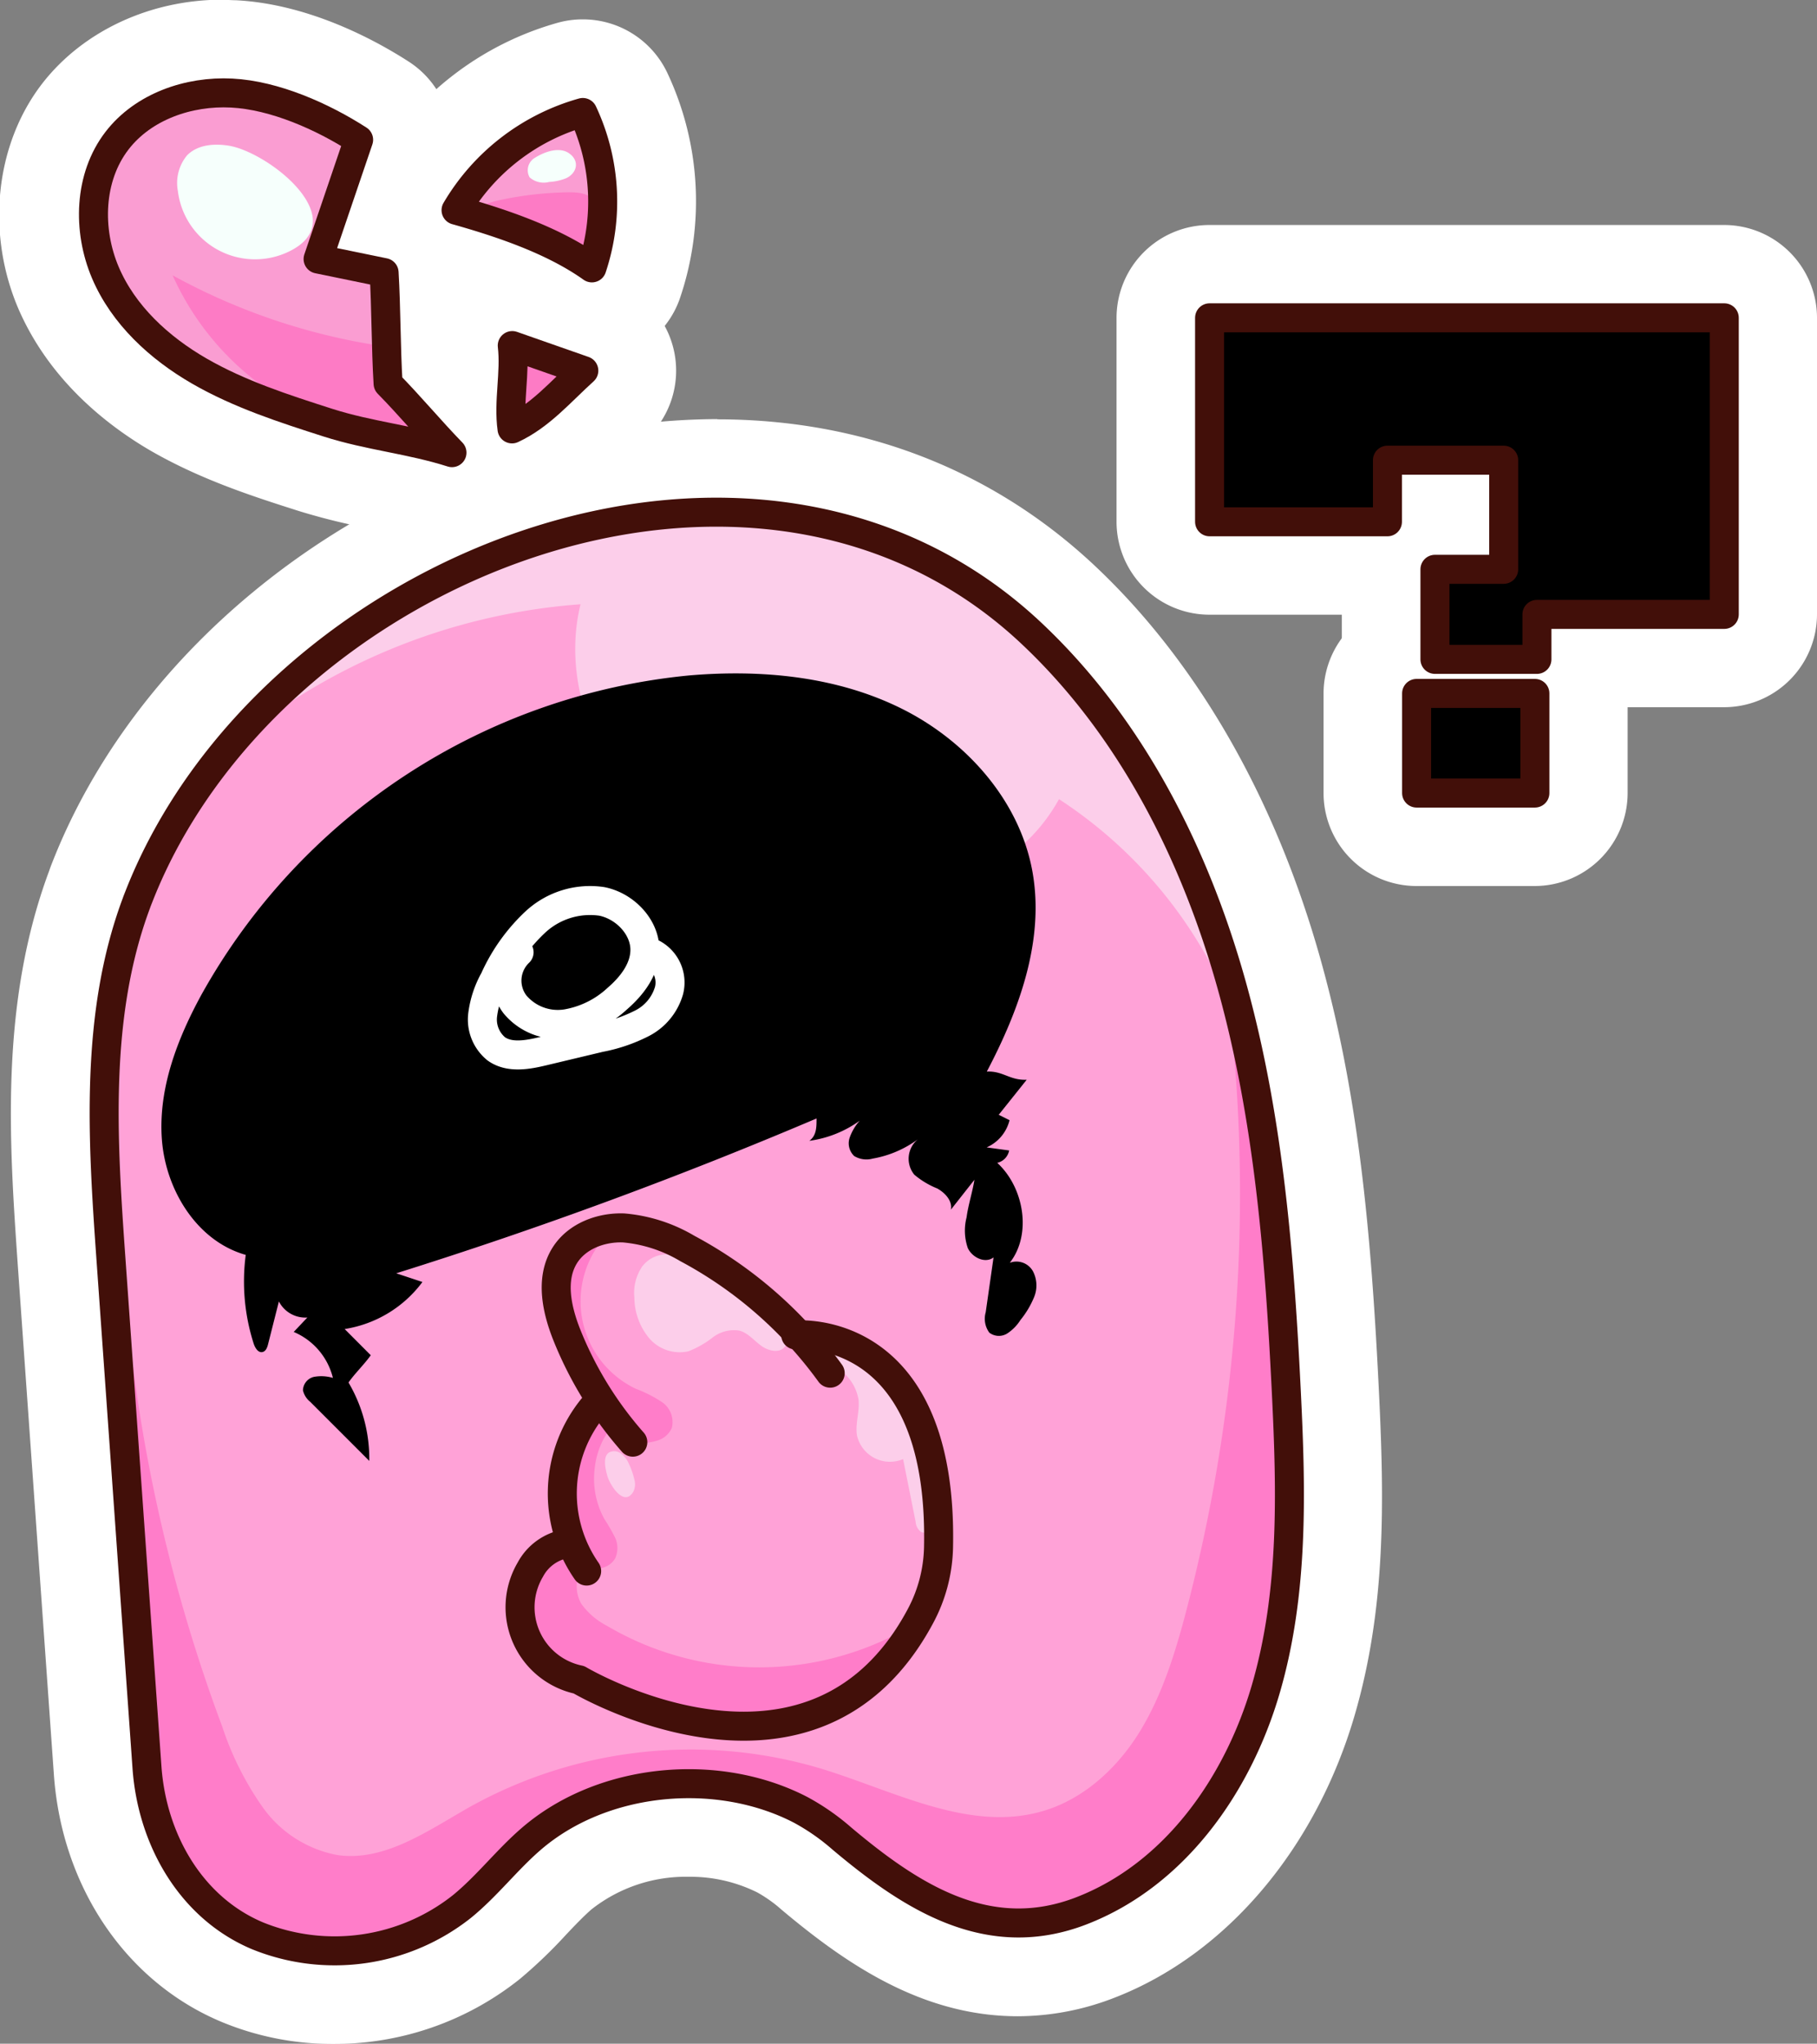
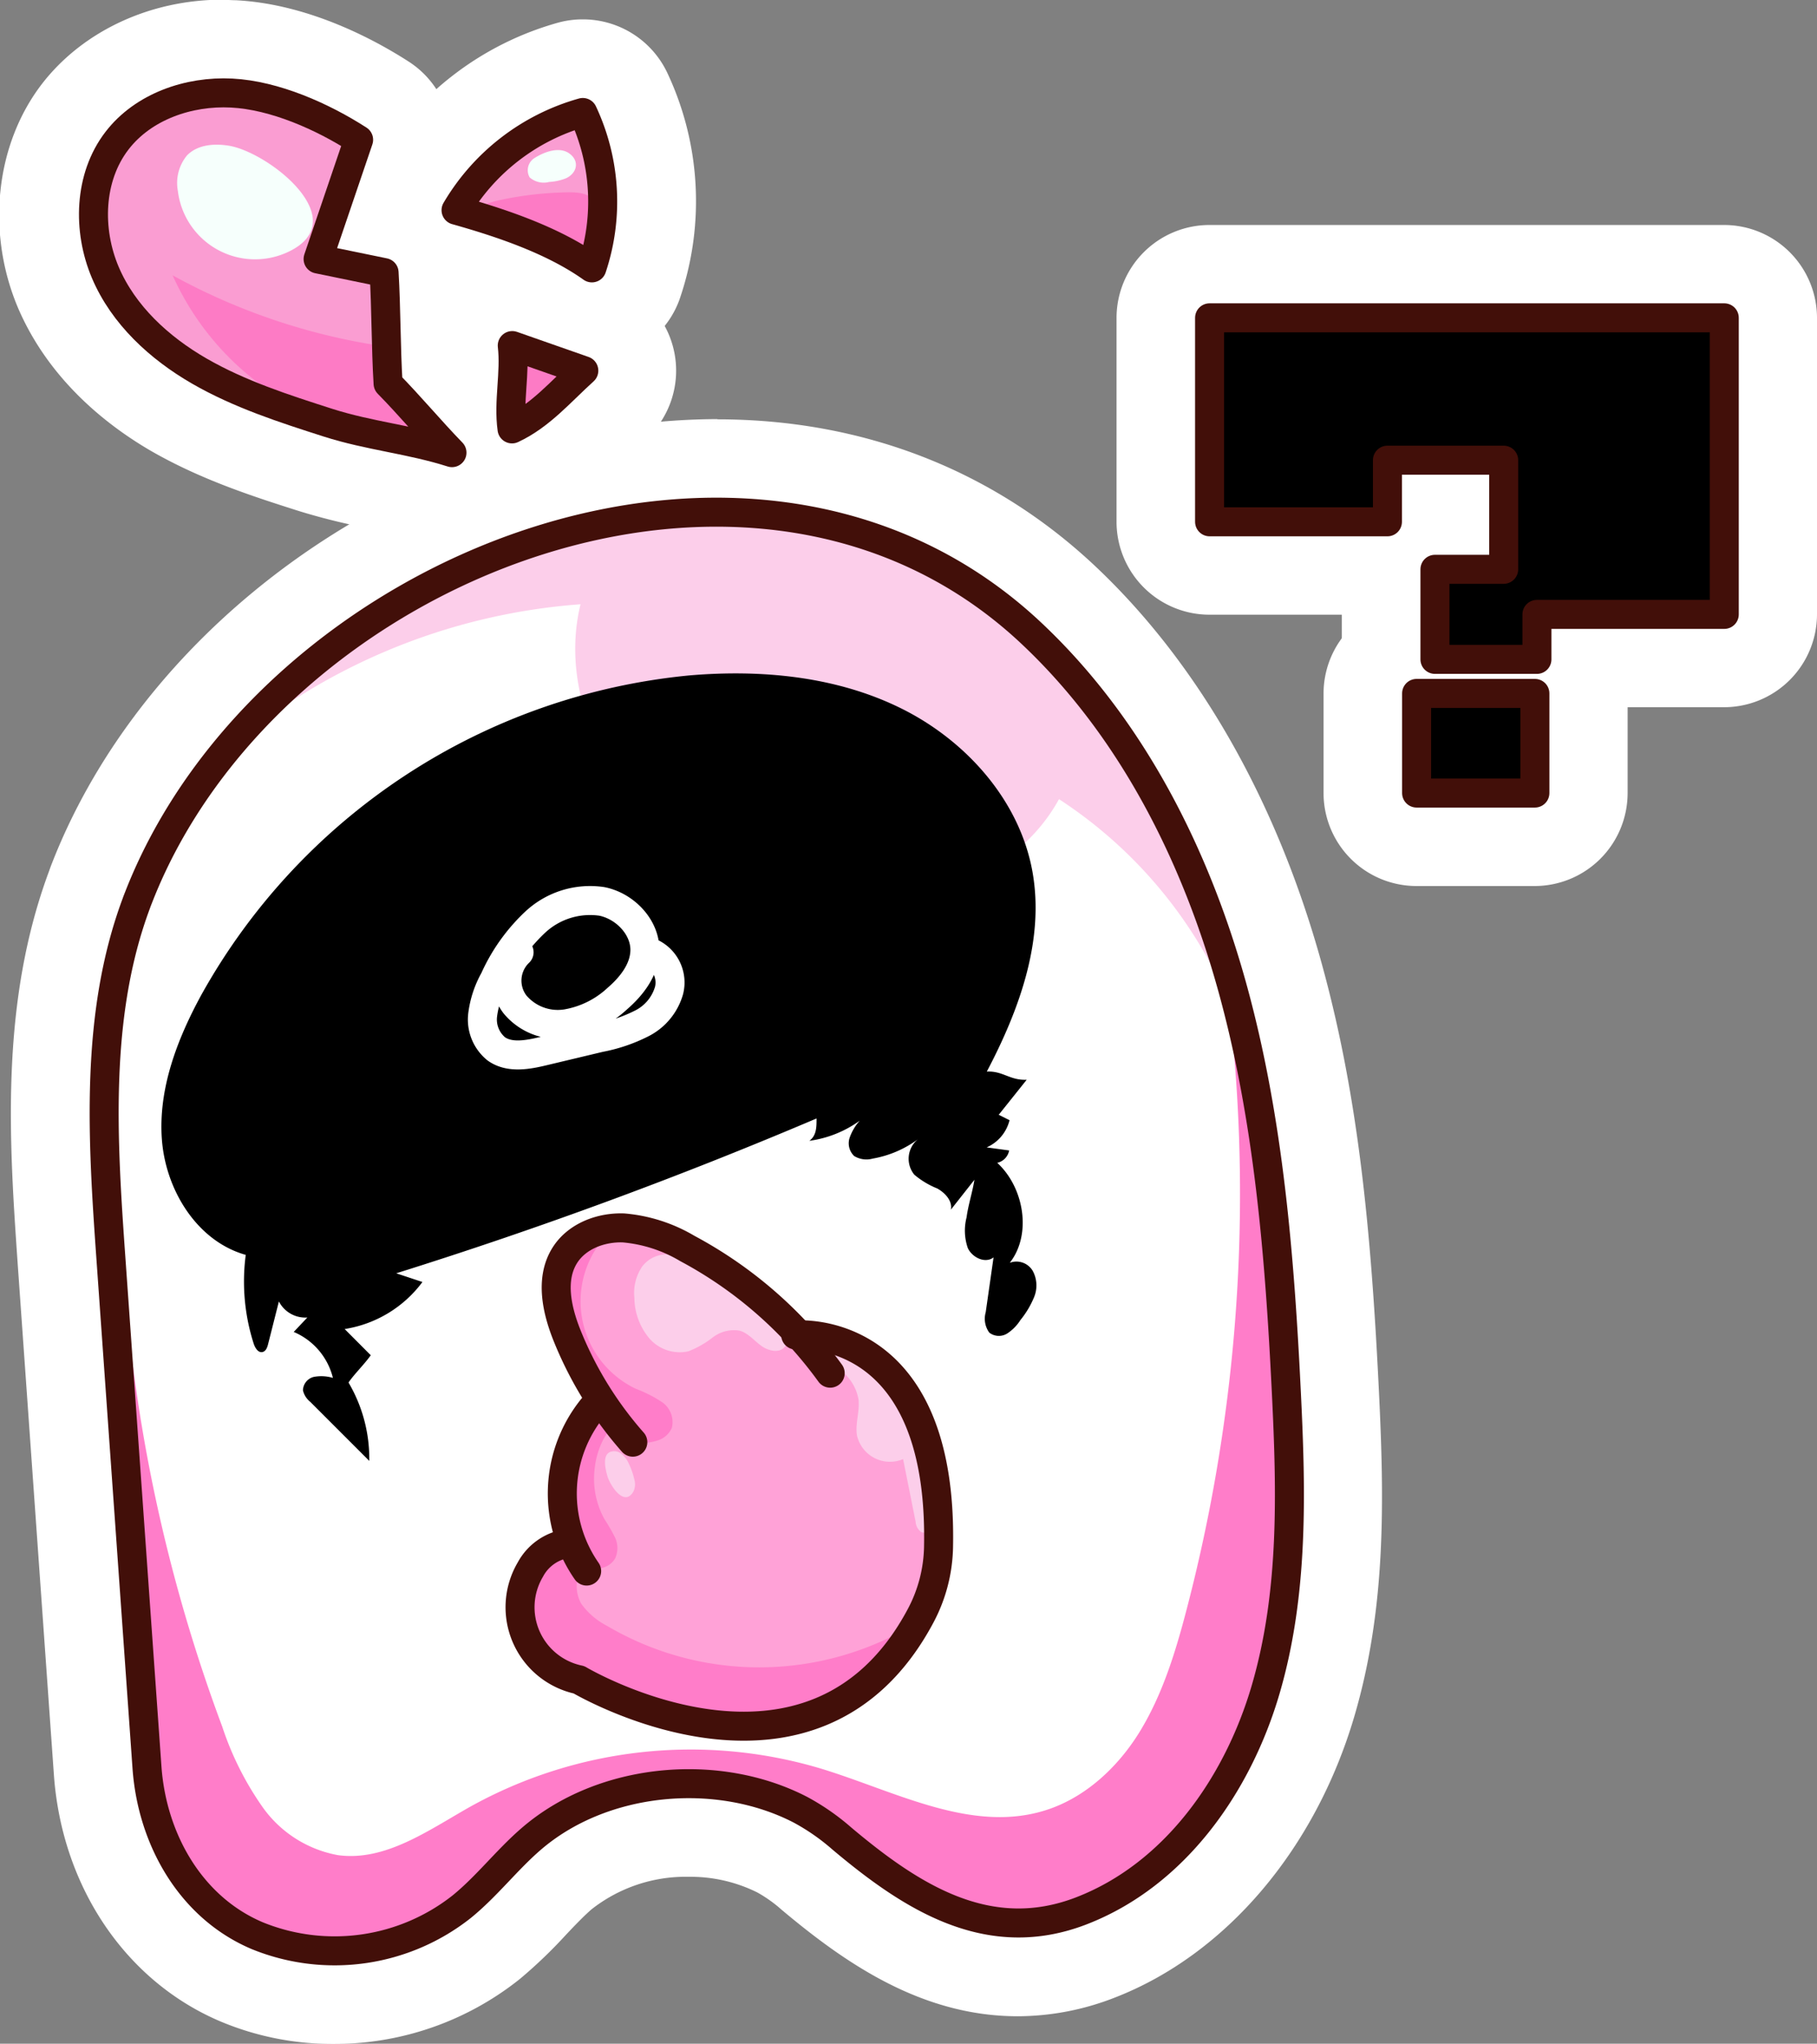
<svg xmlns="http://www.w3.org/2000/svg" viewBox="0 0 231.8 260.69">
  <rect x="0" y="0" width="231.8" height="260.69" fill="#808080" stroke="none" />
  <defs>
    <style>.cls-1{fill:#fff;}.cls-2{fill:#ffa2d7;}.cls-3{fill:#fa9dd2;}.cls-4{fill:#fcceea;}.cls-5{fill:#ff7dc9;}.cls-6{fill:#f6fffc;}.cls-7{fill:#fd7bc5;}.cls-8,.cls-9{fill:none;stroke-linecap:round;stroke-linejoin:round;stroke-width:3.7px;}.cls-8{stroke:#fff;}.cls-9{stroke:#420f09;}</style>
  </defs>
  <title>among-us-question</title>
  <g id="Layer_5">
    <path d="M233.68,110.63a6.86,6.86,0,0,1-6.85-6.85V93.08H204.94a6.85,6.85,0,0,1-6.85-6.85v-26a6.86,6.86,0,0,1,6.85-6.86H270.6a6.86,6.86,0,0,1,6.85,6.86V98a6.85,6.85,0,0,1-6.85,6.85H253.46a6.86,6.86,0,0,1-6.76,5.75Zm1.93-25.2v-.22h-1.13v.22Z" class="cls-1" transform="translate(-50.65 -19.65)" />
    <path d="M270.6,58.35a1.85,1.85,0,0,1,1.85,1.86V98a1.85,1.85,0,0,1-1.85,1.85H248.55v3.9a1.85,1.85,0,0,1-1.85,1.85h-13a1.85,1.85,0,0,1-1.85-1.85V92.28a1.85,1.85,0,0,1,1.85-1.85h6.93V80.21H229.48v6a1.85,1.85,0,0,1-1.85,1.85H204.94a1.85,1.85,0,0,1-1.85-1.85v-26a1.85,1.85,0,0,1,1.85-1.86H270.6m0-10H204.94a11.86,11.86,0,0,0-11.85,11.86v26a11.86,11.86,0,0,0,11.85,11.85h16.89v5.7a11.87,11.87,0,0,0,11.85,11.85h13a11.85,11.85,0,0,0,10.15-5.75H270.6A11.86,11.86,0,0,0,282.45,98V60.21A11.86,11.86,0,0,0,270.6,48.35Z" class="cls-1" transform="translate(-50.65 -19.65)" />
    <rect width="28.79" height="26.41" x="173.84" y="81.61" class="cls-1" rx="6.85" />
    <path d="M246.44,106.26a1.85,1.85,0,0,1,1.85,1.85v12.71a1.85,1.85,0,0,1-1.85,1.85H231.35a1.85,1.85,0,0,1-1.85-1.85V108.11a1.85,1.85,0,0,1,1.85-1.85h15.09m0-10H231.35a11.86,11.86,0,0,0-11.85,11.85v12.71a11.86,11.86,0,0,0,11.85,11.85h15.09a11.87,11.87,0,0,0,11.85-11.85V108.11a11.87,11.87,0,0,0-11.85-11.85Z" class="cls-1" transform="translate(-50.65 -19.65)" />
    <path d="M126.14,60.68a6.8,6.8,0,0,1-4-1.27c-4.16-2.95-10-4.89-15.26-6.4a6.85,6.85,0,0,1-4-10,34.08,34.08,0,0,1,20.27-15.61,6.66,6.66,0,0,1,1.82-.25,6.88,6.88,0,0,1,6.2,3.93,33.81,33.81,0,0,1,1.38,25.13,6.89,6.89,0,0,1-4.4,4.19A6.67,6.67,0,0,1,126.14,60.68Z" class="cls-1" transform="translate(-50.65 -19.65)" />
    <path d="M125,32.12a1.85,1.85,0,0,1,1.67,1.06,28.64,28.64,0,0,1,1.22,21.28,1.87,1.87,0,0,1-1.19,1.14,2.09,2.09,0,0,1-.55.08,1.92,1.92,0,0,1-1.08-.34c-4.76-3.39-11.14-5.51-16.76-7.13a1.85,1.85,0,0,1-1.08-2.71A29,29,0,0,1,124.5,32.19a1.66,1.66,0,0,1,.49-.07m0-10a11.88,11.88,0,0,0-3.14.42A39.2,39.2,0,0,0,98.57,40.47a11.85,11.85,0,0,0,7,17.34c4.53,1.31,10.18,3.14,13.75,5.68a11.86,11.86,0,0,0,18-5.59,38.42,38.42,0,0,0-1.56-29A11.91,11.91,0,0,0,125,22.12Z" class="cls-1" transform="translate(-50.65 -19.65)" />
    <path d="M115.9,81.22a6.85,6.85,0,0,1-6.79-6,33.65,33.65,0,0,1,0-6.65,21.62,21.62,0,0,0,.06-4,6.85,6.85,0,0,1,6.79-7.73,7,7,0,0,1,2.26.38l9.14,3.2A6.86,6.86,0,0,1,129.69,72c-.62.57-1.21,1.14-1.81,1.72-2.48,2.41-5.24,5.09-9.09,6.88A7,7,0,0,1,115.9,81.22Z" class="cls-1" transform="translate(-50.65 -19.65)" />
    <path d="M115.93,61.89a2.17,2.17,0,0,1,.62.1l9.12,3.2a1.85,1.85,0,0,1,.64,3.12c-.67.61-1.31,1.23-2,1.86a28.14,28.14,0,0,1-7.67,5.88,1.74,1.74,0,0,1-.78.17A1.79,1.79,0,0,1,115,76a1.82,1.82,0,0,1-.94-1.38,29.13,29.13,0,0,1,0-5.68,25.65,25.65,0,0,0,0-5,1.85,1.85,0,0,1,1.83-2.09m0-10a11.84,11.84,0,0,0-11.75,13.38,20.57,20.57,0,0,1-.09,3,37.64,37.64,0,0,0,.06,7.63,11.85,11.85,0,0,0,16.74,9.23,37.23,37.23,0,0,0,10.42-7.77l.05,0c.6-.57,1.16-1.12,1.7-1.61A11.86,11.86,0,0,0,129,55.75l-9.13-3.19a11.75,11.75,0,0,0-3.92-.67Z" class="cls-1" transform="translate(-50.65 -19.65)" />
    <path d="M108.29,84.25a7.06,7.06,0,0,1-2.09-.32A65.37,65.37,0,0,0,99,82.2a78.27,78.27,0,0,1-8.64-2.1c-5.89-1.88-12-3.83-17.75-7.16-4.91-2.84-11.48-7.87-14.91-15.79s-2.56-17.37,2.35-23.73c4.23-5.49,11.34-8.77,19-8.77.46,0,.93,0,1.4,0,8.51.44,16.54,5.07,19.6,7a6.85,6.85,0,0,1,2.78,8l-2.68,7.85.8.16a6.87,6.87,0,0,1,5.47,6.3c.15,2.39.21,4.9.27,7.33,0,1.47.07,3,.12,4.37.84.9,1.65,1.8,2.45,2.69,1.29,1.44,2.61,2.91,3.87,4.19a6.85,6.85,0,0,1-4.88,11.66Z" class="cls-1" transform="translate(-50.65 -19.65)" />
    <path d="M79.09,29.65q.57,0,1.14,0c7.31.38,14.43,4.5,17.15,6.25a1.87,1.87,0,0,1,.75,2.16l-4.5,13.22,2.16.44,4.2.86a1.86,1.86,0,0,1,1.48,1.71c.14,2.29.2,4.76.26,7.14,0,2.12.1,4.29.21,6.33,1.24,1.28,2.46,2.64,3.65,4s2.68,3,4,4.34a1.85,1.85,0,0,1-1.32,3.15,1.77,1.77,0,0,1-.56-.09A73.39,73.39,0,0,0,100,77.3a73.31,73.31,0,0,1-8.11-2c-5.63-1.8-11.46-3.67-16.77-6.73-4.25-2.46-9.93-6.78-12.82-13.45-2.77-6.41-2.1-13.74,1.72-18.69,3.28-4.26,9-6.82,15-6.82m0-10c-9.21,0-17.8,4-23,10.72-6,7.78-7.17,19.07-3,28.76,4,9.18,11.44,14.93,17,18.14C76.38,80.87,83,83,88.86,84.86A83,83,0,0,0,98,87.1a62.58,62.58,0,0,1,6.64,1.59,12.05,12.05,0,0,0,3.62.56,11.85,11.85,0,0,0,8.44-20.17c-1.17-1.19-2.45-2.62-3.69-4l-1.25-1.38-.06-2.46c-.06-2.49-.13-5.05-.28-7.53a11.87,11.87,0,0,0-5-9l1.17-3.42a11.84,11.84,0,0,0-4.8-13.78c-4.22-2.72-12.69-7.35-22.06-7.83-.54,0-1.1-.05-1.65-.05Z" class="cls-1" transform="translate(-50.65 -19.65)" />
    <path d="M93.18,275.35a31.68,31.68,0,0,1-12.35-2.44c-10.4-4.37-17.41-14.84-18.29-27.32l-4.6-64.91c-1.07-15.12-2.29-32.26,3.66-48.22.11-.29.23-.59.35-.89,9.72-24.9,34.28-45.1,62.58-51.44a80.67,80.67,0,0,1,17.65-2c17.29,0,32.83,6,44.92,17.49C199.52,107.37,209,124,214.44,143.79c4.58,16.55,6.16,33.27,7.14,53.29.66,13.6.94,26.9-2.92,40-4.56,15.54-14.88,27.75-27.6,32.68a29.34,29.34,0,0,1-10.54,2h0c-10.74,0-19.62-6.27-26.89-12.39a21.63,21.63,0,0,0-4-2.83,25.42,25.42,0,0,0-26.76,2.85c-1.19,1-2.35,2.25-3.58,3.55a57.28,57.28,0,0,1-5.39,5.18A32.83,32.83,0,0,1,93.18,275.35Z" class="cls-1" transform="translate(-50.65 -19.65)" />
    <path d="M142.18,83.12c15.9,0,30.26,5.5,41.48,16.12,11.76,11.13,20.73,27,26,45.88,4.45,16.11,6,32.52,7,52.2.65,13.16.92,26-2.72,38.38-4.13,14.06-13.33,25.06-24.61,29.42a23.92,23.92,0,0,1-8.73,1.7c-8.88,0-16.58-5.25-23.67-11.22a27.3,27.3,0,0,0-5-3.45,29.17,29.17,0,0,0-13.34-3.1c-7,0-14,2.28-19,6.62-1.36,1.19-2.61,2.5-3.92,3.88a52.82,52.82,0,0,1-4.92,4.75,28,28,0,0,1-17.53,6.05,26.88,26.88,0,0,1-10.41-2.05c-8.65-3.63-14.49-12.47-15.24-23.07l-4.6-64.9c-1-14.62-2.21-31.18,3.36-46.12l.3-.8C75.73,110,98.91,91,125.62,85a75.55,75.55,0,0,1,16.56-1.89m0-10a86.27,86.27,0,0,0-18.74,2.13c-29.87,6.69-55.83,28.08-66.15,54.5-.13.32-.25.65-.37,1-6.33,17-5.08,34.69-4,50.31l4.6,64.91c1,14.38,9.2,26.48,21.35,31.58a36.75,36.75,0,0,0,14.28,2.83A37.88,37.88,0,0,0,117,272.06a61.53,61.53,0,0,0,5.86-5.62c1.19-1.26,2.23-2.34,3.23-3.22a19.42,19.42,0,0,1,12.44-4.17,19.19,19.19,0,0,1,8.74,2,17.45,17.45,0,0,1,3.11,2.22c8,6.71,17.78,13.57,30.12,13.57a34.13,34.13,0,0,0,12.34-2.37c14.16-5.48,25.6-18.91,30.6-35.93,4.07-13.87,3.8-27.64,3.11-41.69-1-20.35-2.61-37.38-7.31-54.38-5.71-20.63-15.65-38.09-28.73-50.47s-29.75-18.86-48.35-18.86Z" class="cls-1" transform="translate(-50.65 -19.65)" />
-     <path d="M213.1,174.56l-3.22-16.85-2.38-13.36-4.62-13.19s-8.18-11.94-8.69-12.32-21.1-10.74-21.1-10.74-39.8-15.92-40.55-16.17-31.94,5.23-31.94,5.23L85.41,108.89,74.76,121.72l-7,14-3.27,15-.52,18.63,1.63,10.74L66,193.76l1.37,26.91L75.18,251l7.45,8.08,23.63,1.77L120.73,251l14.71-3.54,21.12,2.9,24.87,9.35,8.47-2.14L202,245.18l9.85-24.38L214,196.18Z" class="cls-2" transform="translate(-50.65 -19.65)" />
    <path d="M121.69,34.69c1-.5,2.12-1,3.08-.47a3.4,3.4,0,0,1,1.45,2.3,30.88,30.88,0,0,1-.19,17c0-.59-8.1-3.34-9-3.71-1.68-.69-7.54-2-7.53-4.12s3.69-4.9,5.1-6.15A36,36,0,0,1,121.69,34.69Z" class="cls-3" transform="translate(-50.65 -19.65)" />
    <path d="M64.47,38a23.3,23.3,0,0,1,32.07.37C95,43.25,93.1,48.16,91.57,53l7.16.77c-.57,6.94,1.09,14.4,3.66,20.87A115.9,115.9,0,0,1,85,70.84,38.75,38.75,0,0,1,69.67,62c-4.22-4.21-7.12-9.91-7.2-15.86C62.43,43.21,62.36,40,64.47,38Z" class="cls-3" transform="translate(-50.65 -19.65)" />
    <path d="M78.58,116.12a78.38,78.38,0,0,1,46.13-19.39c-2.24,9.14,1.26,19.15,7.85,25.85s15.93,10.31,25.3,11.13a35.66,35.66,0,0,0,15.89-1.86,22.39,22.39,0,0,0,12-10.26,57.86,57.86,0,0,1,20.34,22.95c-3-10.68-7-21.19-12.89-30.59S179.27,96.3,169.4,91.21c-15.27-7.88-33.88-7.47-50.1-1.81S91.24,104.51,78.58,116.12Z" class="cls-4" transform="translate(-50.65 -19.65)" />
    <path d="M128.47,200.38c-3.16-4.9-6.41-10.06-6.91-15.87-.19-2.19.12-4.61,1.68-6.17a6.28,6.28,0,0,1,4.12-1.66,14.46,14.46,0,0,1,4.47.62,44.27,44.27,0,0,1,21.41,13.1,8.29,8.29,0,0,1,5.81.71,27.94,27.94,0,0,1,5.37,3.46c5.85,4.42,6.5,13.54,6.2,20.87s-3.81,14.74-10.06,18.57a23.92,23.92,0,0,1-12.05,3.21A53.21,53.21,0,0,1,136,235.66c-3.73-.83-7.52-1.87-10.58-4.15s-5.24-6.1-4.59-9.86c.48-2.74,2.35-5.08,2.81-7.82a20,20,0,0,0-.27-5.55,9.65,9.65,0,0,1,.58-5.46C124.81,201.17,126.72,199.74,128.47,200.38Z" class="cls-2" transform="translate(-50.65 -19.65)" />
    <path d="M176.54,156.34c4.13-7.85,7.38-16.72,5.83-25.46-1.62-9.1-8.45-16.75-16.74-20.86s-17.87-5-27.08-4.21a80,80,0,0,0-62.19,40.7c-3.1,5.68-5.53,12-5.06,18.46s4.47,13,10.7,14.75A26,26,0,0,0,83,191c.18.57.58,1.25,1.15,1.11.42-.1.6-.59.7-1l1.38-5.45a3.79,3.79,0,0,0,3.63,2.05l-1.74,1.84a8.59,8.59,0,0,1,5,5.86,5.23,5.23,0,0,0-2.42-.13A1.81,1.81,0,0,0,89.3,197a2.64,2.64,0,0,0,.92,1.46L97.76,206a19.16,19.16,0,0,0-2.65-10c.83-1.19,2-2.29,2.84-3.48l-3.33-3.34a15.32,15.32,0,0,0,9.92-6l-3.34-1.11q27.27-8.55,53.62-19.75c0,1.12,0,2.17-.92,2.85a14.23,14.23,0,0,0,6.43-2.57,6.46,6.46,0,0,0-1.29,2.18,2.24,2.24,0,0,0,.58,2.33,3,3,0,0,0,2.36.33,13.69,13.69,0,0,0,5.76-2.46,3.21,3.21,0,0,0-.45,4.51,10.68,10.68,0,0,0,2.93,1.76c1,.56,1.95,1.58,1.74,2.7l3-3.81c-.24,1.54-.8,3.25-1,4.79a6.8,6.8,0,0,0,.16,3.93c.57,1.21,2.22,2,3.28,1.18l-1,7a3,3,0,0,0,.46,2.6,2,2,0,0,0,2.28.11,5.66,5.66,0,0,0,1.69-1.72,11.55,11.55,0,0,0,1.75-2.94,3.91,3.91,0,0,0-.17-3.31,2.41,2.41,0,0,0-2.94-1.05c2.85-3.64,1.81-9.63-1.6-12.75a2,2,0,0,0,1.52-1.58l-2.87-.39a5.14,5.14,0,0,0,2.92-3.47l-1.38-.69,3.57-4.47C179.5,157.49,178.59,156.23,176.54,156.34Z" transform="translate(-50.65 -19.65)" />
    <path d="M132.58,181.2a6,6,0,0,0-1,4,8.17,8.17,0,0,0,1.89,5.15,5.13,5.13,0,0,0,5,1.67,12.27,12.27,0,0,0,3.12-1.78,4.44,4.44,0,0,1,3.39-.86c1.11.3,1.87,1.28,2.8,1.95s2.42,1,3.08,0-.06-2.22-.82-3.08C147.36,185.16,136.63,176,132.58,181.2Z" class="cls-4" transform="translate(-50.65 -19.65)" />
    <path d="M160.17,198.16c.18,1.52-.43,3.05-.2,4.56a4.31,4.31,0,0,0,5.89,3.05l1.6,8a1.74,1.74,0,0,0,.73,1.32,1.14,1.14,0,0,0,1.38-.56,3.12,3.12,0,0,0,.3-1.6A29.59,29.59,0,0,0,165,197a13,13,0,0,0-4.32-4.37c-1.51-.84-3.76-1.33-5.35-.45.26,1,2.08,1.75,2.87,2.52A5.9,5.9,0,0,1,160.17,198.16Z" class="cls-4" transform="translate(-50.65 -19.65)" />
    <path d="M131.57,208.35a9.72,9.72,0,0,0-.7-2,3.18,3.18,0,0,0-1-1.29,1.42,1.42,0,0,0-1.53-.13c-.83.54-.44,2.12-.24,2.88.3,1.2,2.15,4.17,3.35,2.11A2.14,2.14,0,0,0,131.57,208.35Z" class="cls-4" transform="translate(-50.65 -19.65)" />
    <path d="M127.52,177.79a12.37,12.37,0,0,0,4.22,19,17,17,0,0,1,3.35,1.7,3.09,3.09,0,0,1,1.27,3.29,2.9,2.9,0,0,1-1.77,1.6,8.63,8.63,0,0,1-2.43.38c-2.5-3-5.18-5.82-7-9.27a20.61,20.61,0,0,1-2.8-11.27,7.48,7.48,0,0,1,1.7-4.58C125.14,177.38,126.1,176.93,127.52,177.79Z" class="cls-5" transform="translate(-50.65 -19.65)" />
    <path d="M127.75,213.41a23.31,23.31,0,0,1,1.37,2.38,3.17,3.17,0,0,1,0,2.66,2.64,2.64,0,0,1-3,1.16,4.05,4.05,0,0,1-2.5-2.28,9.3,9.3,0,0,1-.71-3.39,26,26,0,0,1,2.2-12,2.8,2.8,0,0,1,1.12-1.44,1.49,1.49,0,0,1,1.73.3c.87.94,0,1.77-.42,2.62a10.38,10.38,0,0,0-1,3.35A10.69,10.69,0,0,0,127.75,213.41Z" class="cls-5" transform="translate(-50.65 -19.65)" />
    <path d="M124.81,224.23a9.22,9.22,0,0,0,3.26,2.8,38.25,38.25,0,0,0,37.85.58,8.93,8.93,0,0,1-2.87,5c-5.17,5.16-12.72,7.55-20,7.29s-14.36-3-20.56-6.82a10.79,10.79,0,0,1-3.6-3.17c-1.64-2.62-1-6-.26-9,.35-1.5,1-3.28,2.5-3.57a2.69,2.69,0,0,1,2.35.87,2.63,2.63,0,0,1,.91,2.58A4.51,4.51,0,0,0,124.81,224.23Z" class="cls-5" transform="translate(-50.65 -19.65)" />
    <path d="M207.77,150.75a209.7,209.7,0,0,1-5.86,74.66c-1.37,5.2-3,10.41-5.78,15s-7,8.55-12.09,10.15c-9.46,3-19.21-2.44-28.69-5.32a57.9,57.9,0,0,0-44.71,4.87c-5.33,3-10.82,7-16.87,6.18a15.07,15.07,0,0,1-9.57-6.06A39,39,0,0,1,79,239.89,206.88,206.88,0,0,1,67,188.6s.17,19.24,0,19.76.87,24.89.87,24.89l2.51,17.39,4.42,9.09s5,6.75,6.24,6.5,10,2.27,10,2.27,14.45-1.15,14.34-2,11.23-10.59,11.65-11,12.74-7.78,12.74-7.78l18.37.13s9.15,5.67,9.93,6.33,8.76,6.45,9.11,6.65,8.85,4.36,8.85,4.36l11.16-1.3,10-5.47,10.44-12.55,6.34-19L215.11,207l-1.94-19.19-.49-16.93-3.55-16.61Z" class="cls-5" transform="translate(-50.65 -19.65)" />
    <path d="M79.87,38.24c-1.88-.31-4-.15-5.35,1.22A5.52,5.52,0,0,0,73.34,44a9.92,9.92,0,0,0,14.08,7.78C95.94,47.75,85,39.11,79.87,38.24Z" class="cls-6" transform="translate(-50.65 -19.65)" />
    <path d="M123.35,39.28c-1.27-1-3.22-.27-4.43.48a1.84,1.84,0,0,0-.7,2.52,2.73,2.73,0,0,0,2.49.58,6.84,6.84,0,0,0,2.15-.47c1.3-.6,1.74-2,.63-3Z" class="cls-6" transform="translate(-50.65 -19.65)" />
    <path d="M123.19,44.18c1.15,0,2.45.08,3.17,1a4.09,4.09,0,0,1,.48,3.09L126,55.42c.09-.84-5.76-3.75-6.56-4.18-2.31-1.24-5-1.92-7.25-3.21-2.72-1.58.83-2.57,2.38-2.89A44.42,44.42,0,0,1,123.19,44.18Z" class="cls-7" transform="translate(-50.65 -19.65)" />
    <path d="M99.25,63.77a80,80,0,0,1-26.58-9,35.39,35.39,0,0,0,13.6,15.57,37.79,37.79,0,0,0,20.46,6.2A45.51,45.51,0,0,1,99.25,63.77Z" class="cls-7" transform="translate(-50.65 -19.65)" />
    <path d="M123.77,66.68c.57.7.22,1.76-.25,2.54a11.83,11.83,0,0,1-7.37,5.4,1.1,1.1,0,0,1-.82,0c-.38-.24-.34-.8-.25-1.25.39-1.89.41-6.1,2.13-7.37C118.44,65,122.84,65.54,123.77,66.68Z" class="cls-7" transform="translate(-50.65 -19.65)" />
    <path d="M205,85.21V60.86s65.66-.94,65.66,0V98.77h-23.9v5h-13V92.19h8.88V77.93h-15v8.29Z" transform="translate(-50.65 -19.65)" />
    <rect width="15.09" height="12.71" x="180.72" y="88.45" />
    <path d="M116.87,141.12a5,5,0,0,0-.53,6.64,7.11,7.11,0,0,0,6.56,2.48,12.62,12.62,0,0,0,6.5-3.21c1.82-1.57,3.45-3.66,3.52-6.07.09-3-2.52-5.74-5.5-6.33a10.26,10.26,0,0,0-8.43,2.59,22.82,22.82,0,0,0-5.27,7.37,12.32,12.32,0,0,0-1.5,4.56,4.83,4.83,0,0,0,1.74,4.29c1.68,1.2,4,.77,6,.29l7.21-1.72a20,20,0,0,0,5.3-1.79A6.8,6.8,0,0,0,136,146a4.17,4.17,0,0,0-2.11-4.72" class="cls-8" transform="translate(-50.65 -19.65)" />
    <polygon points="177 66.56 177 58.7 191.83 58.7 191.83 72.62 183.06 72.62 183.06 84.11 196.07 84.11 196.07 78.37 219.97 78.37 219.97 40.54 154.31 40.54 154.31 66.56 177 66.56" class="cls-9" />
    <rect width="15.09" height="12.71" x="180.72" y="88.45" class="cls-9" />
    <path d="M126.16,53.82A26.7,26.7,0,0,0,125,34a27.35,27.35,0,0,0-16.17,12.46C114.66,48.1,121.22,50.31,126.16,53.82Z" class="cls-9" transform="translate(-50.65 -19.65)" />
    <path d="M116,63.73l9.13,3.2c-3,2.71-5.53,5.74-9.16,7.43C115.48,70.87,116.41,67.22,116,63.73Z" class="cls-9" transform="translate(-50.65 -19.65)" />
    <path d="M96.4,37.48,91.23,52.69l8.42,1.73c.27,4.52.23,9.63.51,14.16,2.73,2.77,5.42,6,8.15,8.81C103,75.7,97.79,75.26,92.5,73.57c-5.62-1.8-11.29-3.63-16.41-6.58s-9.7-7.16-12-12.57-2.12-12.15,1.49-16.83c3.35-4.35,9.14-6.35,14.62-6.07S91.79,34.51,96.4,37.48Z" class="cls-9" transform="translate(-50.65 -19.65)" />
    <path d="M131.38,203.61a47.21,47.21,0,0,1-8.33-13.46c-1.36-3.34-2.26-7.34-.34-10.38,1.54-2.44,4.6-3.59,7.48-3.49a19.12,19.12,0,0,1,8.14,2.62,53.75,53.75,0,0,1,18.23,15.91" class="cls-9" transform="translate(-50.65 -19.65)" />
    <path d="M122.8,216.58a6.4,6.4,0,0,0-4.49,3.28,9.45,9.45,0,0,0,6.2,14.06s29.79,17.73,43.59-8.17a19.39,19.39,0,0,0,2.28-8.69c.63-28.95-18.22-27.12-18.22-27.12" class="cls-9" transform="translate(-50.65 -19.65)" />
    <path d="M125.49,220.05a17.33,17.33,0,0,1,.86-20.93" class="cls-9" transform="translate(-50.65 -19.65)" />
    <path d="M158.06,254.18c8.86,7.45,18.68,13.8,30.55,9.21s19.92-16,23.5-28.22,3.27-25.1,2.65-37.77c-.85-17.43-2.25-35-6.9-51.8s-12.77-33-25.45-45C147,67,84.76,92,68.34,134.09c-.1.25-.2.5-.29.76-5.34,14.31-4.33,30.1-3.25,45.33l4.6,64.91c.65,9.2,5.61,17.92,14.11,21.49a26.16,26.16,0,0,0,26.06-3.73c3.18-2.59,5.7-5.9,8.79-8.58,9.1-7.91,23.78-9.27,34.41-3.77A28.59,28.59,0,0,1,158.06,254.18Z" class="cls-9" transform="translate(-50.65 -19.65)" />
  </g>
</svg>